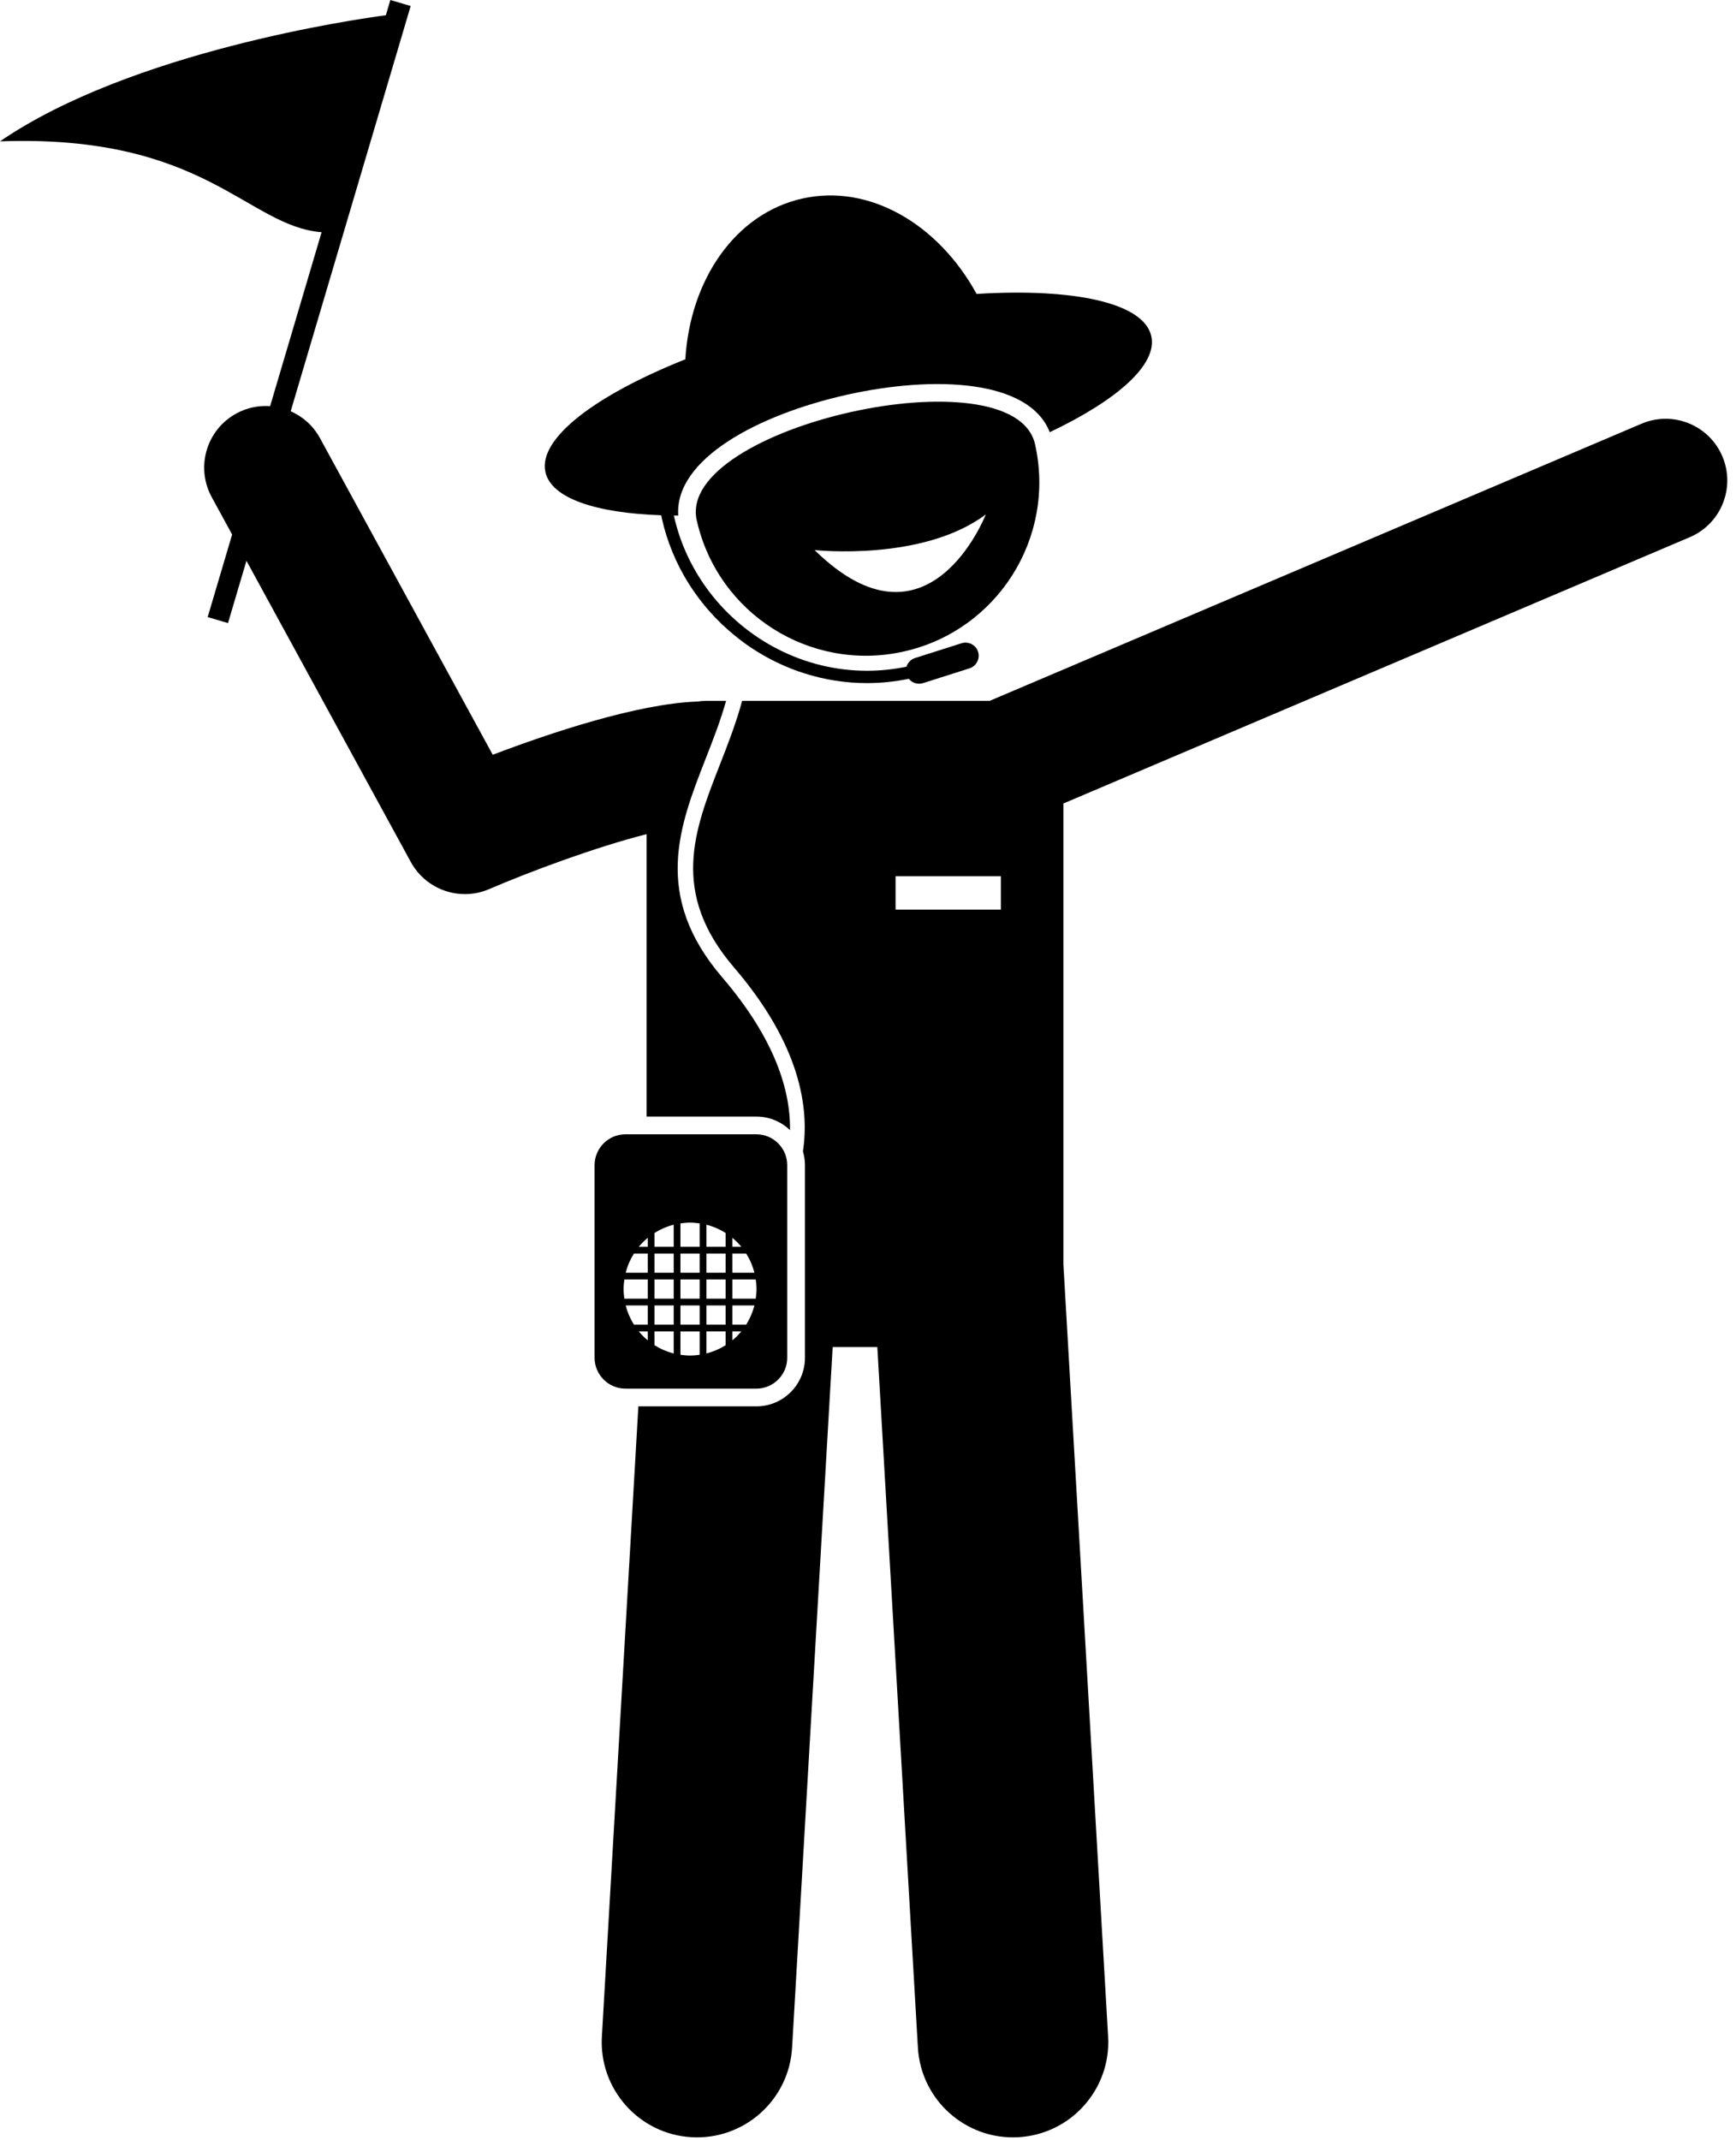
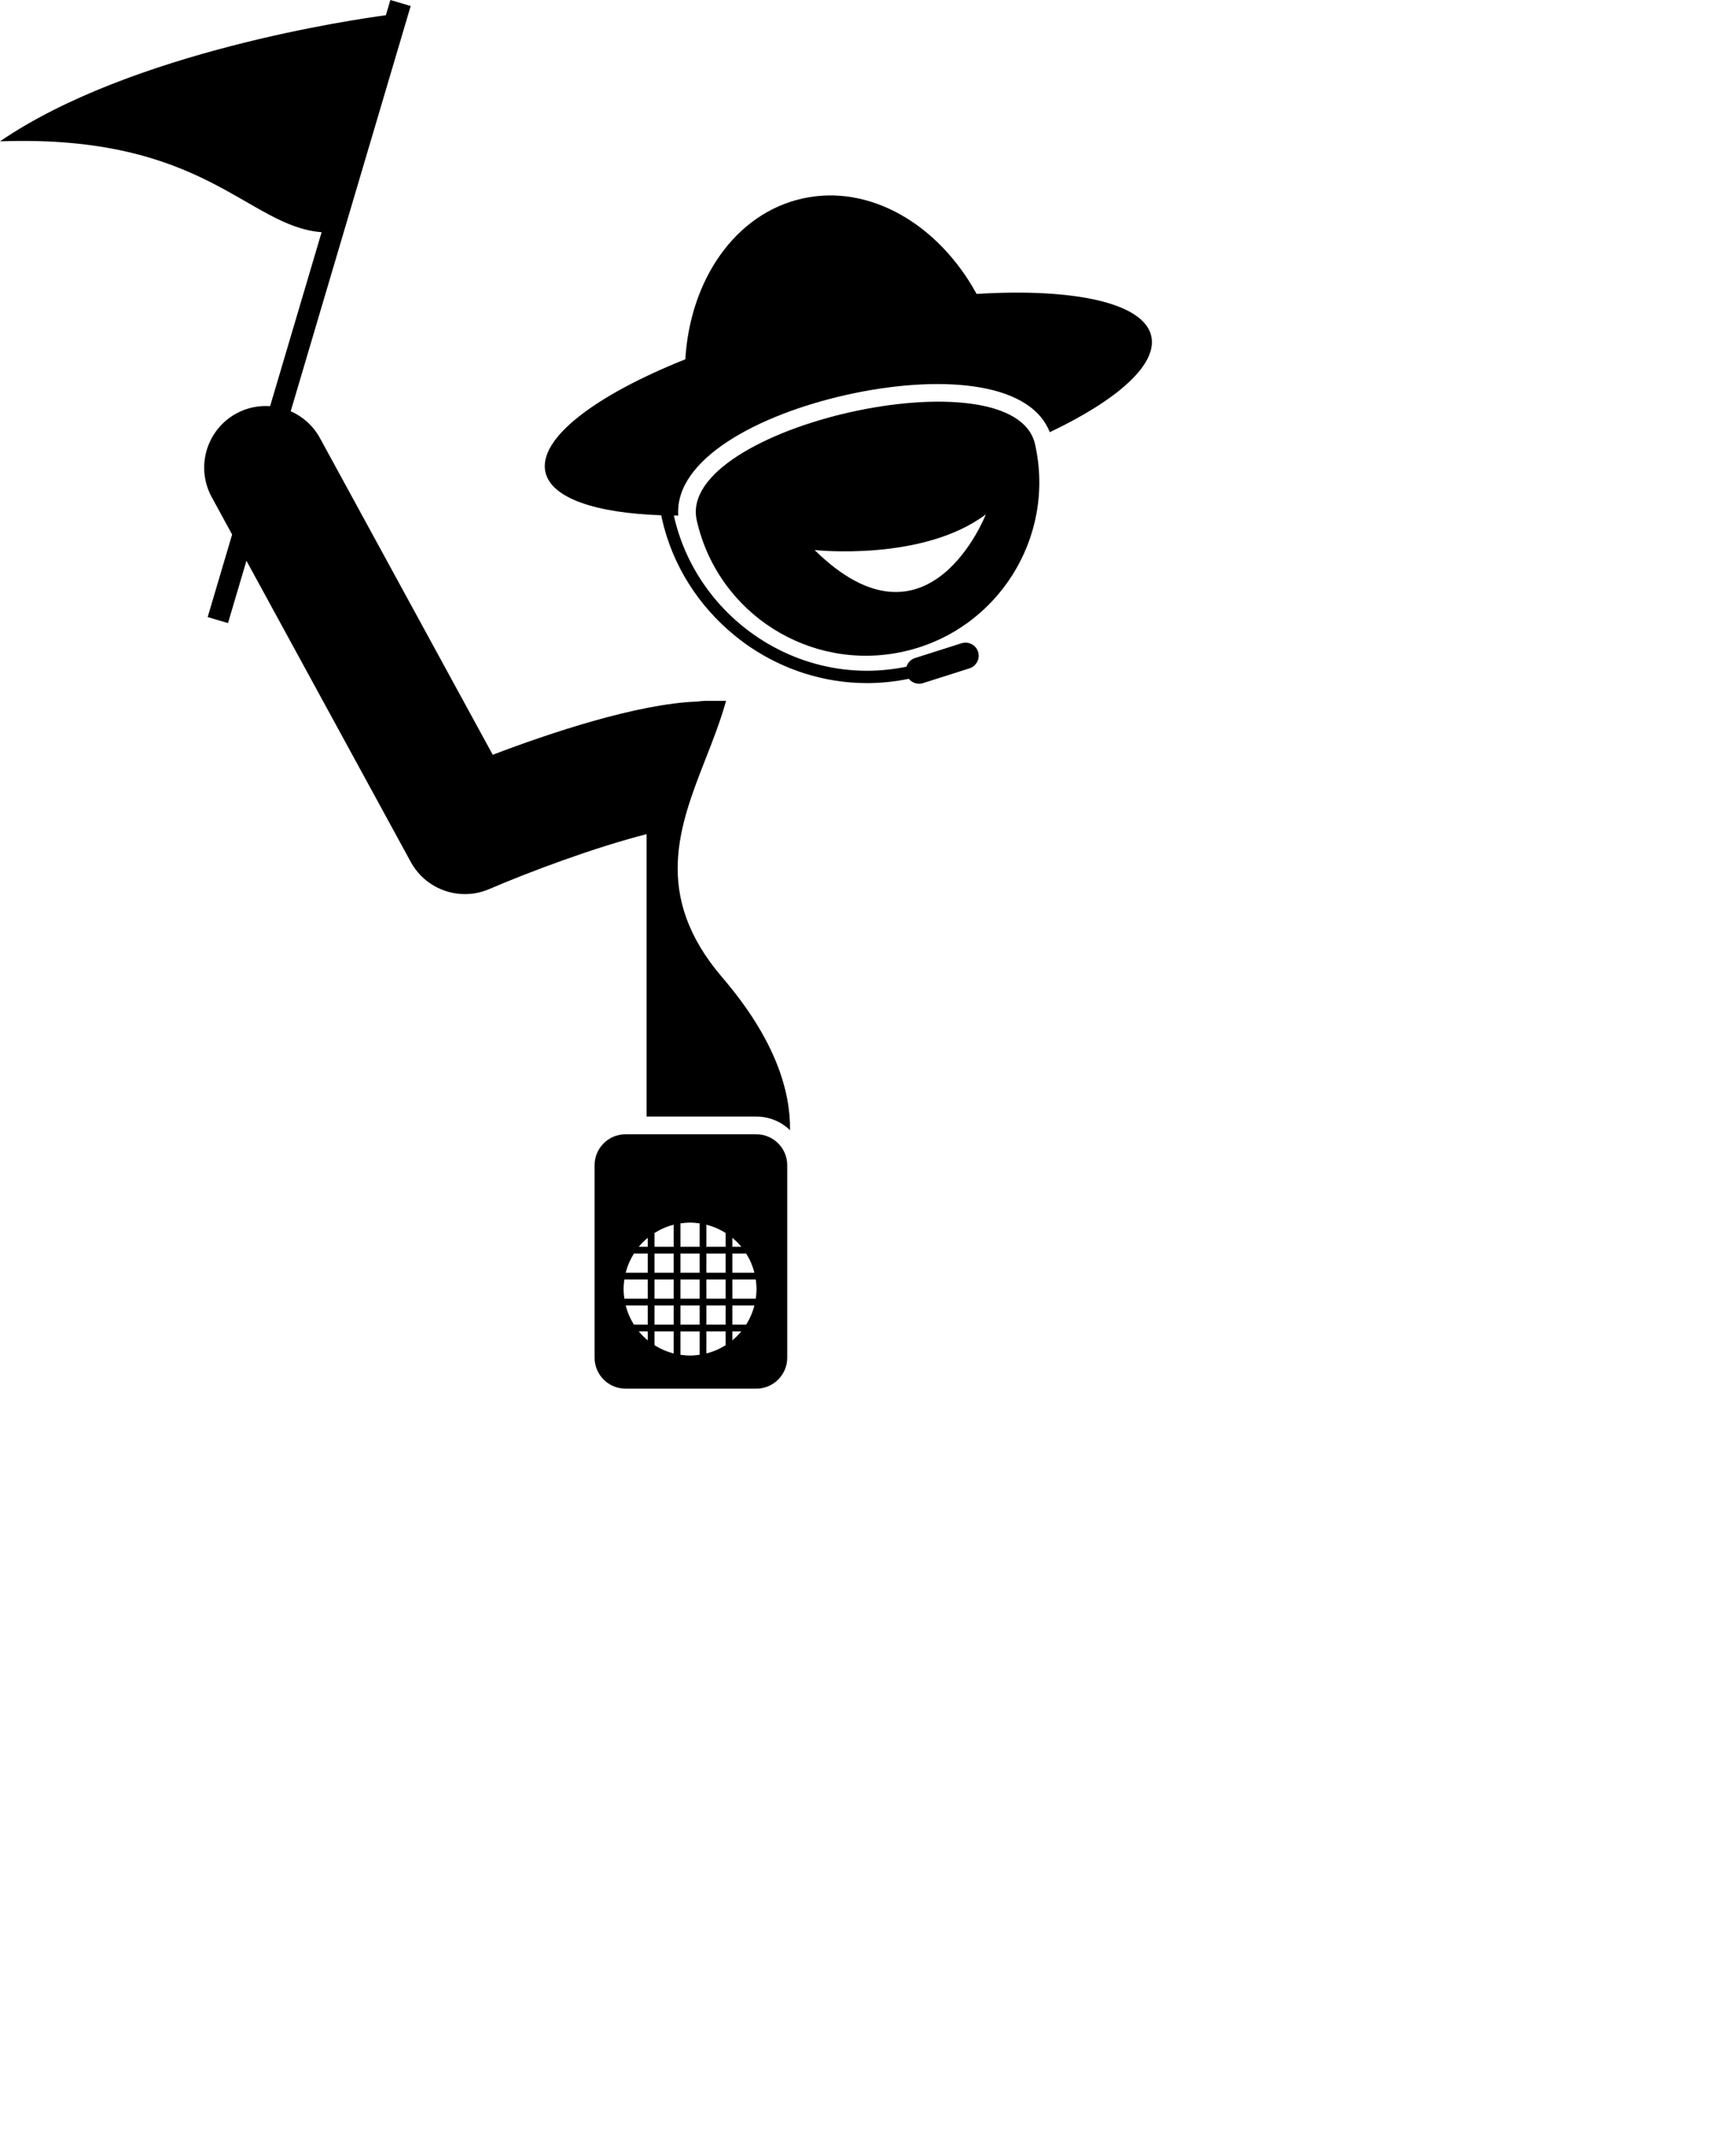
<svg xmlns="http://www.w3.org/2000/svg" height="277.7" preserveAspectRatio="xMidYMid meet" version="1.0" viewBox="0.0 0.0 225.3 277.7" width="225.3" zoomAndPan="magnify">
  <g id="change1_1">
-     <path d="M219.296,69.701c4.066-1.728,5.962-6.426,4.233-10.492c-1.727-4.065-6.425-5.963-10.491-4.233l-84.592,35.955h-8.667 H96.313c-0.755,2.819-1.814,5.544-2.869,8.236c-3.351,8.555-6.516,16.636,1.815,26.354c8.567,9.994,9.812,18.196,8.948,23.873 c0.166,0.564,0.26,1.16,0.26,1.777v25c0,3.474-2.826,6.3-6.3,6.3H82.848l-4.736,81.768c-0.395,6.819,4.813,12.663,11.628,13.058 c6.817,0.395,12.664-4.809,13.059-11.628l5.265-90.889h5.796l5.265,90.889c0.395,6.819,6.243,12.022,13.059,11.628 c6.815-0.395,12.023-6.239,11.628-13.058l-5.803-100.189v-54.366v-5.433L219.296,69.701z M116.228,113.688h13.667v4.333h-13.667 V113.688z" fill="inherit" />
    <path d="M35.056,52.698c-1.475-0.104-2.995,0.191-4.388,0.952c-3.878,2.117-5.306,6.977-3.189,10.855l2.646,4.848l-3.172,10.711 l2.637,0.781l2.394-8.085l21.329,39.079c1.442,2.643,4.179,4.169,7.026,4.169c1.058,0,2.132-0.211,3.161-0.654 c5.218-2.247,13.673-5.407,20.418-7.125v36.644h14.25c1.693,0,3.23,0.675,4.363,1.766c0.067-4.997-1.836-11.703-8.789-19.815 c-9.112-10.631-5.577-19.657-2.159-28.386c0.963-2.459,1.933-4.946,2.649-7.506h-2.586c-0.387,0-0.764,0.038-1.135,0.093 c-7.822,0.273-19.264,4.128-26.562,6.905L41.522,56.839c-0.879-1.611-2.235-2.792-3.795-3.479l15.571-52.58L50.662,0l-0.585,1.977 C46.263,2.482,17.036,6.67,0,18.339C26.613,17.38,32.075,29.366,41.739,30.13L35.056,52.698z" fill="inherit" />
    <path d="M112.523,88.631c1.812,0,3.633-0.193,5.424-0.555c0.43,0.53,1.156,0.777,1.844,0.558l5.083-1.616l0.953-0.303 c0.245-0.078,0.456-0.21,0.634-0.374c0.472-0.437,0.683-1.121,0.477-1.772c-0.18-0.565-0.63-0.971-1.163-1.123 c-0.312-0.089-0.652-0.093-0.983,0.013l-6.036,1.919c-0.552,0.175-0.951,0.61-1.112,1.127c-1.692,0.343-3.411,0.526-5.121,0.526 c-8.169,0-15.692-3.976-20.454-10.228c-2.18-2.861-3.782-6.198-4.602-9.851c-0.004-0.019-0.008-0.04-0.012-0.059 c0.188,0.002,0.379,0.002,0.569,0.003c-0.507-7.309,10.338-13.084,21.809-15.658s23.744-1.984,26.407,4.84 c8.779-4.173,14.001-8.783,13.175-12.465c-0.972-4.334-10.066-6.255-22.67-5.474c-4.961-9.062-13.924-14.329-22.628-12.376 c-8.704,1.953-14.559,10.543-15.173,20.856c-11.729,4.679-19.13,10.3-18.158,14.634c0.762,3.396,6.514,5.309,15.03,5.603 c0.027,0.153,0.057,0.302,0.089,0.445c1.366,6.084,4.778,11.339,9.395,15.115c0.663,0.542,1.345,1.061,2.056,1.54 C101.747,86.917,106.996,88.631,112.523,88.631z" fill="inherit" />
    <path d="M90.423,67.502c2.72,12.125,14.755,19.749,26.88,17.029c12.126-2.721,19.749-14.755,17.029-26.88 C131.611,45.525,87.703,55.376,90.423,67.502z M105.72,71.369c0,0,14.027,1.53,22.22-4.627 C127.94,66.742,120.511,85.9,105.72,71.369z" fill="inherit" />
    <path d="M98.167,147.172h-17c-2.2,0-4,1.8-4,4v25c0,2.2,1.8,4,4,4h17c2.2,0,4-1.8,4-4v-25 C102.167,148.972,100.367,147.172,98.167,147.172z M91.677,175.607v-2.862h2.493v1.789 C93.411,175.016,92.572,175.38,91.677,175.607z M87.434,172.745v2.862c-0.895-0.227-1.734-0.591-2.493-1.073v-1.789H87.434z M84.941,171.87v-2.493h2.493v2.493H84.941z M80.931,167.255c0-0.424,0.041-0.838,0.1-1.247h3.035v2.493h-3.035 C80.972,168.094,80.931,167.68,80.931,167.255z M87.434,162.641v2.493h-2.493v-2.493H87.434z M84.941,161.766v-1.789 c0.759-0.482,1.598-0.846,2.493-1.073v2.862H84.941z M94.17,162.641v2.493h-2.493v-2.493H94.17z M91.677,161.766v-2.862 c0.895,0.227,1.734,0.591,2.493,1.073v1.789H91.677z M88.309,166.009h2.493v2.493h-2.493V166.009z M87.434,168.502h-2.493v-2.493 h2.493V168.502z M91.677,166.009h2.493v2.493h-2.493V166.009z M90.802,165.134h-2.493v-2.493h2.493V165.134z M84.066,165.134 h-2.862c0.227-0.895,0.591-1.734,1.073-2.493h1.789V165.134z M84.066,169.377v2.493h-1.789c-0.482-0.759-0.846-1.598-1.073-2.493 H84.066z M88.309,169.377h2.493v2.493h-2.493V169.377z M91.677,169.377h2.493v2.493h-2.493V169.377z M95.045,172.745h1.163 c-0.35,0.423-0.739,0.813-1.163,1.163V172.745z M96.834,171.87h-1.789v-2.493h2.862C97.68,170.272,97.316,171.111,96.834,171.87z M98.181,167.255c0,0.424-0.041,0.838-0.1,1.247h-3.035v-2.493h3.035C98.14,166.417,98.181,166.831,98.181,167.255z M97.907,165.134h-2.862v-2.493h1.789C97.316,163.4,97.68,164.239,97.907,165.134z M96.208,161.766h-1.163v-1.163 C95.469,160.953,95.858,161.342,96.208,161.766z M90.802,158.731v3.035h-2.493v-3.035c0.408-0.059,0.822-0.1,1.247-0.1 S90.394,158.671,90.802,158.731z M84.066,160.603v1.163h-1.163C83.253,161.342,83.642,160.953,84.066,160.603z M82.903,172.745 h1.163v1.163C83.642,173.558,83.253,173.168,82.903,172.745z M88.309,175.78v-3.035h2.493v3.035c-0.408,0.059-0.822,0.1-1.247,0.1 S88.717,175.839,88.309,175.78z" fill="inherit" />
  </g>
</svg>